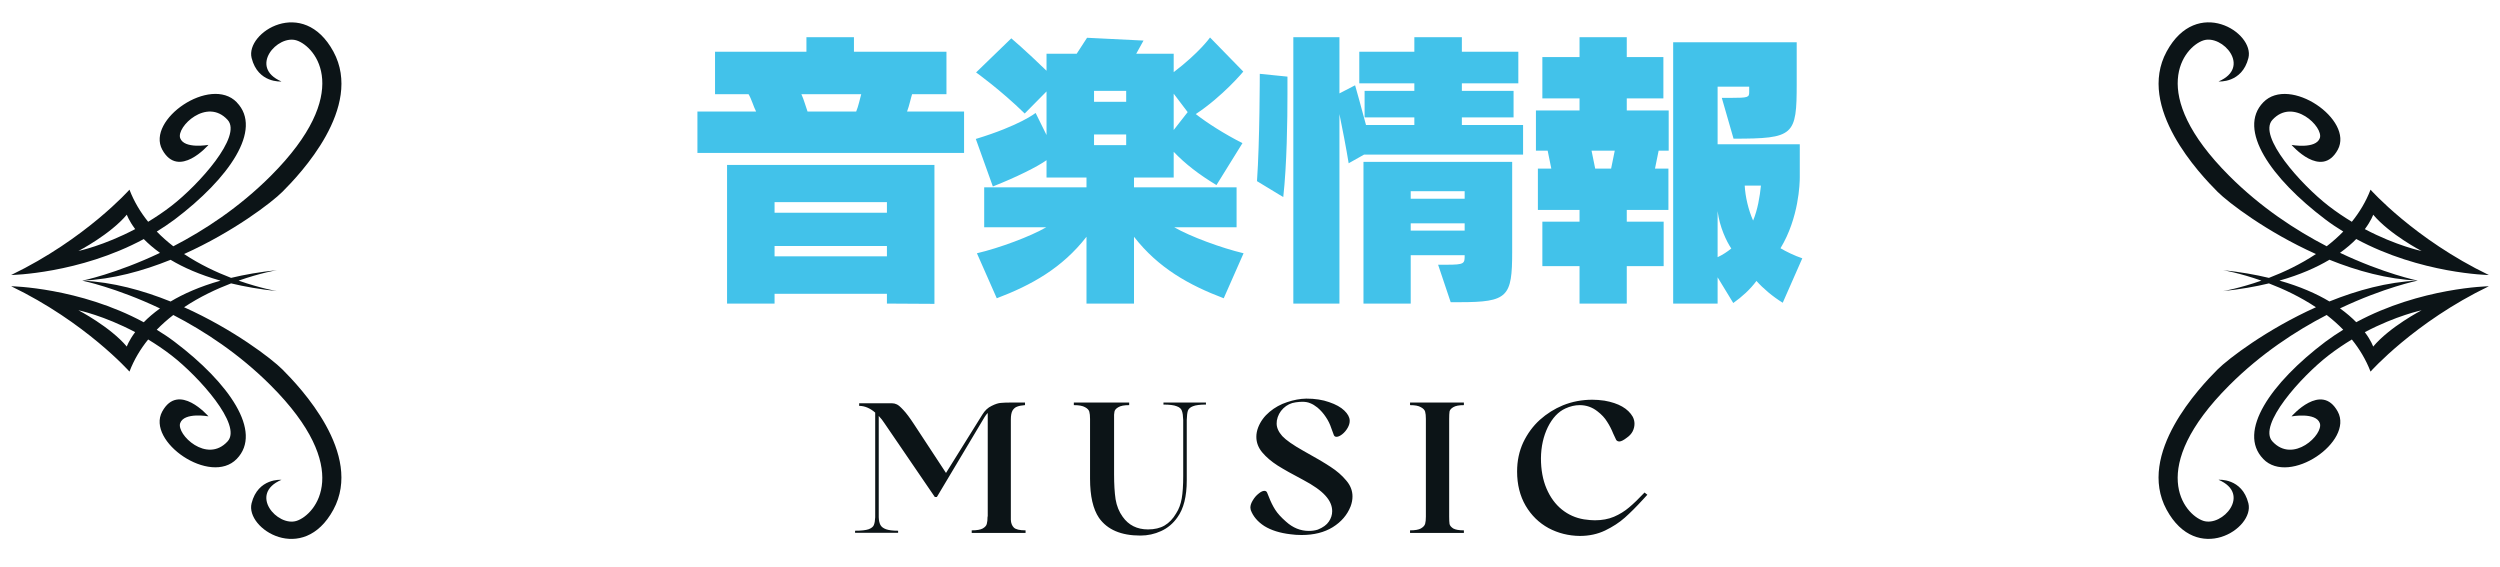
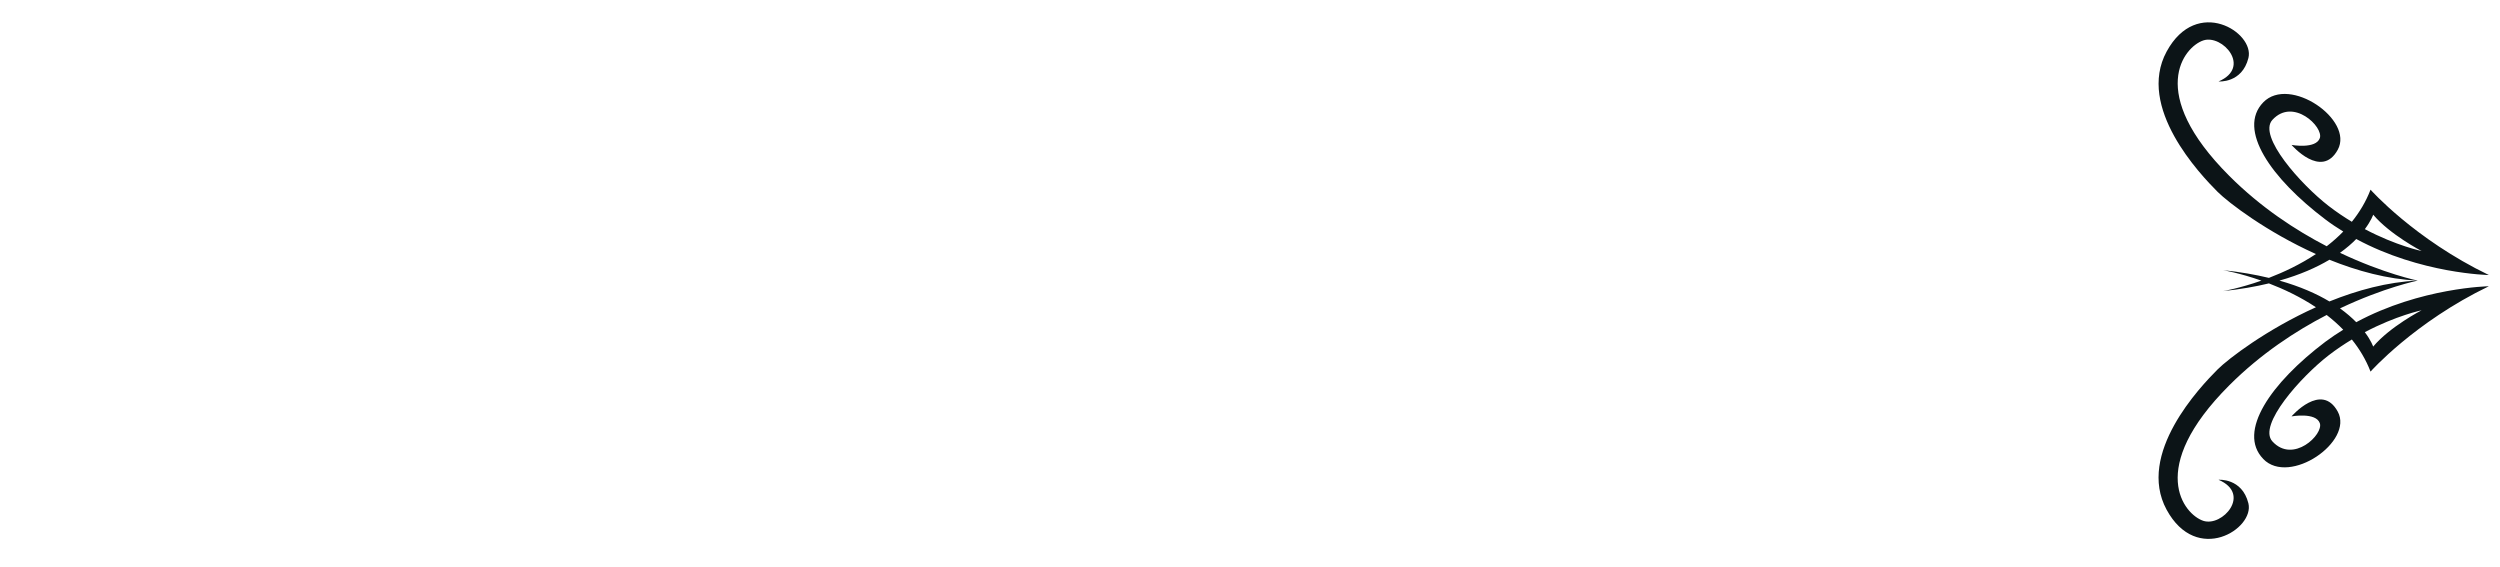
<svg xmlns="http://www.w3.org/2000/svg" width="322" height="73" viewBox="0 0 322 73" fill="none">
-   <path d="M30.496 13.175C27.112 9.687 18.799 15.432 20.9 19.279C23 23.126 26.852 18.66 26.852 18.66C26.852 18.66 23.723 19.222 23.208 17.792C22.694 16.352 26.645 12.505 29.321 15.446C31.219 17.532 25.639 23.763 22.085 26.515C21.079 27.294 20.069 27.964 19.082 28.564C18.101 27.346 17.27 25.977 16.675 24.429C16.675 24.429 11.03 30.792 1.433 35.422C1.433 35.422 10.189 35.276 18.516 30.792C19.073 31.358 19.762 31.962 20.607 32.571C14.914 35.271 10.6 36.149 10.6 36.149C14.513 35.975 18.412 34.898 21.971 33.463C23.619 34.45 25.729 35.389 28.405 36.149C25.719 36.909 23.614 37.853 21.971 38.835C18.412 37.4 14.513 36.324 10.6 36.149C10.6 36.149 14.914 37.027 20.607 39.727C19.762 40.336 19.068 40.936 18.516 41.507C10.189 37.013 1.433 36.867 1.433 36.867C11.03 41.498 16.675 47.861 16.675 47.861C17.265 46.317 18.101 44.943 19.082 43.725C20.064 44.32 21.079 44.995 22.085 45.774C25.639 48.526 31.219 54.757 29.321 56.843C26.649 59.779 22.698 55.932 23.208 54.497C23.723 53.058 26.848 53.624 26.848 53.624C26.848 53.624 22.996 49.159 20.895 53.006C18.794 56.853 27.102 62.602 30.492 59.109C33.876 55.621 29.51 49.329 22.486 44.023C21.735 43.452 20.966 42.947 20.187 42.47C20.857 41.781 21.575 41.148 22.321 40.572C26.309 42.635 30.789 45.557 34.867 49.635C45.611 60.379 40.683 66.261 38.219 67.082C35.755 67.903 31.955 63.631 36.251 61.8C36.251 61.8 33.225 61.54 32.403 64.826C31.582 68.111 39.04 72.831 42.939 65.647C46.838 58.462 38.63 49.838 36.373 47.582C34.99 46.199 30.043 42.413 23.708 39.572C25.733 38.226 27.867 37.226 29.765 36.499C31.506 36.919 33.465 37.263 35.67 37.495C35.67 37.495 33.569 37.141 30.732 36.145C33.569 35.149 35.67 34.795 35.67 34.795C33.465 35.026 31.506 35.37 29.765 35.791C27.867 35.064 25.733 34.063 23.708 32.718C30.038 29.871 34.99 26.09 36.373 24.707C38.63 22.451 46.843 13.831 42.944 6.647C39.045 -0.537 31.587 4.183 32.408 7.468C33.229 10.754 36.255 10.494 36.255 10.494C31.96 8.663 35.76 4.391 38.224 5.212C40.688 6.033 45.611 11.92 34.872 22.659C30.794 26.737 26.314 29.659 22.325 31.722C21.58 31.146 20.862 30.513 20.192 29.824C20.966 29.343 21.74 28.833 22.491 28.271C29.515 22.965 33.881 16.673 30.496 13.185L30.496 13.175ZM16.335 44.641C14.178 42.078 10.095 39.959 10.095 39.959C10.095 39.959 13.361 40.638 17.407 42.777C16.585 43.881 16.331 44.637 16.331 44.637L16.335 44.641ZM16.335 27.648C16.335 27.648 16.585 28.408 17.412 29.508C13.357 31.646 10.1 32.326 10.1 32.326C10.1 32.326 14.188 30.211 16.34 27.643L16.335 27.648Z" fill="#0C1417" />
-   <path d="M124.172 19.697H89.828V14.369H97.388C97.064 13.757 96.776 12.713 96.416 12.137H92.096V6.665H103.868V4.793H109.988V6.665H121.904V12.137H117.476C117.332 12.569 117.116 13.613 116.828 14.369H124.172V19.697ZM120.356 39.137L114.236 39.101V37.841H99.764V39.101H93.644V21.245H120.356V39.137ZM110.924 12.137H103.22C103.544 12.821 103.796 13.793 104.012 14.369H110.276C110.564 13.685 110.78 12.641 110.924 12.137ZM114.236 27.401V26.033H99.764V27.401H114.236ZM114.236 33.017V31.685H99.764V33.017H114.236ZM160.172 32.621L157.616 38.417C153.152 36.725 149.192 34.529 146.06 30.497V39.101H139.94V30.497C136.808 34.529 132.848 36.725 128.384 38.417L125.828 32.621C128.744 31.937 132.704 30.461 134.756 29.273H126.764V24.125H139.94V22.865H134.792V20.633C133.64 21.461 130.904 22.829 127.88 24.017L125.684 17.897C131.372 16.169 133.388 14.549 133.388 14.549L134.792 17.393V11.777L131.984 14.621C128.852 11.561 125.72 9.329 125.72 9.329L130.256 4.937C130.256 4.937 132.128 6.521 134.792 9.113V6.917H138.68L140.012 4.865L147.284 5.225L146.348 6.917H151.172V9.293C154.484 6.773 155.852 4.829 155.852 4.829L160.136 9.221C160.136 9.221 157.508 12.389 154.016 14.693C155.492 15.845 157.688 17.249 160.028 18.437L156.68 23.837C154.412 22.469 152.648 21.101 151.172 19.553V22.865H146.06V24.125H159.272V29.273H151.244C153.296 30.461 157.292 31.937 160.172 32.621ZM145.052 13.109V11.705H140.912V13.109H145.052ZM151.172 16.745L152.972 14.441L151.172 12.065V16.745ZM145.052 18.689V17.321H140.912V18.689H145.052ZM165.284 25.385L161.9 23.333C162.26 18.221 162.26 9.509 162.26 9.509L165.824 9.869V12.209C165.824 15.377 165.752 21.209 165.284 25.385ZM196.172 19.913H175.688L173.708 21.029C173.42 19.229 172.844 16.241 172.52 14.693V39.101H166.58V4.793H172.52V12.029L174.536 10.985C174.536 10.985 175.436 14.153 175.94 16.097H182.168V15.125H175.76V11.705H182.168V10.733H175.076V6.665H182.168V4.793H188.288V6.665H195.56V10.733H188.288V11.705H194.948V15.125H188.288V16.097H196.172V19.913ZM188 38.921H186.848L185.228 34.097H186.272C188.648 34.097 188.648 33.953 188.648 32.873H181.7V39.101H175.616V20.849H194.768V32.441C194.768 38.237 194.228 38.921 188 38.921ZM188.648 25.601V24.629H181.7V25.601H188.648ZM188.648 29.705V28.769H181.7V29.705H188.648ZM209.528 39.101H203.444V34.277H198.656V28.553H203.444V27.041H198.08V21.713H199.808L199.34 19.409H197.828V14.225H203.444V12.677H198.656V7.349H203.444V4.793H209.528V7.349H214.244V12.677H209.528V14.225H214.928V19.409H213.632L213.164 21.713H214.892V27.041H209.528V28.553H214.28V34.277H209.528V39.101ZM232.136 33.269L229.616 38.993C228.32 38.201 227.06 37.121 226.232 36.185C225.404 37.301 224.36 38.237 223.244 39.029L221.228 35.717V39.101H215.504V5.441H231.416V10.769C231.416 17.465 231.092 17.861 223.28 17.861L221.768 12.605H222.956C225.188 12.605 225.296 12.533 225.296 11.849V11.165H221.228V18.581H231.812V22.829C231.812 23.585 231.704 28.049 229.328 31.973C230.048 32.405 231.164 32.945 232.136 33.269ZM207.512 21.713L207.98 19.409H204.992L205.46 21.713H207.512ZM226.808 23.909H224.72C224.792 25.313 225.188 27.041 225.8 28.409C226.376 27.041 226.664 25.349 226.808 23.909ZM221.228 27.185V33.125C221.912 32.801 222.452 32.441 222.992 32.009C222.38 31.109 221.48 29.237 221.228 27.185Z" fill="#42C2EA" />
-   <path d="M130.197 66.941C130.213 67.373 130.341 67.709 130.581 67.949C130.821 68.189 131.325 68.309 132.093 68.309V68.645H125.157V68.309C125.813 68.309 126.285 68.229 126.573 68.069C126.877 67.893 127.053 67.693 127.101 67.469C127.165 67.245 127.197 66.933 127.197 66.533H127.221V53.189C127.077 53.333 126.941 53.509 126.813 53.717L120.669 64.013H120.405L113.901 54.485C113.709 54.181 113.469 53.877 113.181 53.573V66.629C113.197 67.045 113.269 67.373 113.397 67.613C113.525 67.853 113.765 68.037 114.117 68.165C114.469 68.293 114.989 68.357 115.677 68.357V68.621H110.133V68.357C110.933 68.357 111.517 68.293 111.885 68.165C112.253 68.021 112.477 67.837 112.557 67.613C112.653 67.373 112.709 67.045 112.725 66.629V53.141C112.053 52.565 111.365 52.277 110.661 52.277V51.941H114.885C115.109 51.941 115.317 51.989 115.509 52.085C115.701 52.165 115.981 52.405 116.349 52.805C116.717 53.189 117.173 53.797 117.717 54.629L121.845 60.917L126.525 53.405C126.845 52.877 127.245 52.501 127.725 52.277C128.205 52.037 128.605 51.909 128.925 51.893C129.245 51.861 129.725 51.845 130.365 51.845H132.021V52.181H131.997C131.581 52.213 131.253 52.277 131.013 52.373C130.773 52.453 130.573 52.621 130.413 52.877C130.269 53.133 130.197 53.517 130.197 54.029V66.941ZM155.326 51.845V52.109C154.558 52.109 153.998 52.181 153.646 52.325C153.31 52.453 153.094 52.645 152.998 52.901C152.918 53.157 152.87 53.557 152.854 54.101V61.877C152.854 63.941 152.454 65.525 151.654 66.629C151.094 67.429 150.39 68.021 149.542 68.405C148.71 68.789 147.822 68.981 146.878 68.981C144.398 68.981 142.622 68.221 141.55 66.701C140.782 65.565 140.398 63.885 140.398 61.661V53.957C140.398 53.557 140.366 53.245 140.302 53.021C140.238 52.797 140.054 52.605 139.75 52.445C139.446 52.269 138.966 52.181 138.31 52.181V51.845H145.438V52.181C144.798 52.181 144.334 52.269 144.046 52.445C143.758 52.605 143.59 52.797 143.542 53.021C143.494 53.229 143.478 53.541 143.494 53.957V61.109C143.494 62.373 143.558 63.437 143.686 64.301C143.83 65.165 144.134 65.917 144.598 66.557C145.366 67.645 146.454 68.189 147.862 68.189C148.71 68.189 149.422 68.021 149.998 67.685C150.59 67.333 151.086 66.813 151.486 66.125C151.838 65.581 152.078 64.941 152.206 64.205C152.334 63.469 152.398 62.501 152.398 61.301V54.101C152.382 53.573 152.326 53.181 152.23 52.925C152.15 52.653 151.926 52.453 151.558 52.325C151.206 52.181 150.638 52.109 149.854 52.109V51.845H155.326ZM162.057 55.037C162.361 54.269 162.849 53.605 163.521 53.045C164.193 52.485 164.945 52.069 165.777 51.797C166.625 51.509 167.449 51.357 168.249 51.341C169.369 51.341 170.353 51.493 171.201 51.797C172.049 52.085 172.697 52.445 173.145 52.877C173.593 53.309 173.825 53.733 173.841 54.149C173.857 54.453 173.769 54.773 173.577 55.109C173.385 55.445 173.145 55.725 172.857 55.949C172.585 56.157 172.345 56.261 172.137 56.261C171.977 56.261 171.865 56.189 171.801 56.045C171.753 55.917 171.641 55.613 171.465 55.133C171.305 54.637 171.073 54.165 170.769 53.717C170.465 53.253 170.105 52.845 169.689 52.493C169.369 52.237 169.065 52.053 168.777 51.941C168.489 51.813 168.145 51.749 167.745 51.749C167.505 51.749 167.217 51.773 166.881 51.821C166.273 51.901 165.745 52.157 165.297 52.589C164.849 53.021 164.569 53.549 164.457 54.173C164.441 54.253 164.433 54.381 164.433 54.557C164.433 55.085 164.673 55.621 165.153 56.165C165.649 56.693 166.553 57.325 167.865 58.061C169.401 58.909 170.569 59.597 171.369 60.125C172.185 60.653 172.857 61.237 173.385 61.877C173.929 62.501 174.201 63.189 174.201 63.941C174.201 64.357 174.121 64.781 173.961 65.213C173.529 66.317 172.761 67.213 171.657 67.901C170.569 68.573 169.233 68.909 167.649 68.909C167.137 68.909 166.657 68.877 166.209 68.813C164.849 68.653 163.729 68.301 162.849 67.757C161.985 67.197 161.401 66.509 161.097 65.693C161.065 65.565 161.049 65.461 161.049 65.381C161.049 65.093 161.153 64.781 161.361 64.445C161.569 64.093 161.817 63.805 162.105 63.581C162.393 63.341 162.641 63.221 162.849 63.221C163.025 63.221 163.145 63.301 163.209 63.461L163.425 63.989C163.665 64.613 163.937 65.165 164.241 65.645C164.545 66.125 165.009 66.637 165.633 67.181C166.513 67.981 167.497 68.381 168.585 68.381C169.001 68.381 169.385 68.325 169.737 68.213C170.409 67.941 170.881 67.597 171.153 67.181C171.441 66.765 171.585 66.317 171.585 65.837C171.585 65.133 171.289 64.461 170.697 63.821C170.121 63.181 169.169 62.509 167.841 61.805C166.465 61.085 165.369 60.469 164.553 59.957C163.753 59.445 163.097 58.885 162.585 58.277C162.073 57.669 161.817 56.997 161.817 56.261C161.817 55.861 161.897 55.453 162.057 55.037ZM188.549 52.181C187.925 52.181 187.469 52.269 187.181 52.445C186.909 52.605 186.749 52.789 186.701 52.997C186.669 53.205 186.653 53.525 186.653 53.957V66.533C186.653 66.965 186.669 67.285 186.701 67.493C186.749 67.701 186.909 67.893 187.181 68.069C187.469 68.229 187.925 68.309 188.549 68.309V68.645H181.613V68.309C182.253 68.309 182.717 68.229 183.005 68.069C183.309 67.893 183.493 67.693 183.557 67.469C183.621 67.245 183.653 66.933 183.653 66.533V53.957C183.653 53.557 183.621 53.245 183.557 53.021C183.493 52.797 183.309 52.605 183.005 52.445C182.717 52.269 182.253 52.181 181.613 52.181V51.845H188.549V52.181ZM195.402 60.725C195.402 59.365 195.666 58.117 196.194 56.981C196.738 55.845 197.45 54.877 198.33 54.077C199.226 53.277 200.218 52.653 201.306 52.205C202.49 51.725 203.754 51.485 205.098 51.485C205.578 51.485 206.098 51.525 206.658 51.605C208.482 51.925 209.698 52.621 210.306 53.693C210.45 53.981 210.522 54.277 210.522 54.581C210.522 54.917 210.442 55.245 210.282 55.565C210.122 55.869 209.882 56.133 209.562 56.357C209.13 56.693 208.802 56.861 208.578 56.861C208.402 56.861 208.266 56.797 208.17 56.669C208.09 56.525 207.962 56.253 207.786 55.853C207.562 55.293 207.298 54.781 206.994 54.317C206.706 53.837 206.29 53.389 205.746 52.973C205.074 52.445 204.314 52.181 203.466 52.181C202.858 52.181 202.242 52.325 201.618 52.613C200.706 53.029 199.954 53.829 199.362 55.013C198.786 56.197 198.49 57.533 198.474 59.021C198.474 60.509 198.714 61.813 199.194 62.933C199.674 64.053 200.33 64.949 201.162 65.621C201.994 66.293 202.946 66.717 204.018 66.893C204.578 66.973 205.042 67.013 205.41 67.013C206.338 67.013 207.162 66.861 207.882 66.557C208.618 66.237 209.266 65.837 209.826 65.357C210.402 64.877 211.066 64.237 211.818 63.437L212.178 63.725L211.626 64.325C210.762 65.269 209.978 66.053 209.274 66.677C208.57 67.301 207.722 67.853 206.73 68.333C205.754 68.797 204.674 69.029 203.49 69.029C202.034 69.013 200.69 68.677 199.458 68.021C198.226 67.349 197.242 66.389 196.506 65.141C195.77 63.877 195.402 62.405 195.402 60.725Z" fill="#0C1417" />
  <path d="M291.504 59.115C294.888 62.604 303.201 56.859 301.1 53.012C299 49.165 295.148 53.63 295.148 53.63C295.148 53.63 298.277 53.068 298.792 54.499C299.306 55.938 295.355 59.785 292.679 56.845C290.781 54.758 296.361 48.527 299.915 45.776C300.921 44.997 301.931 44.326 302.917 43.727C303.899 44.945 304.73 46.314 305.325 47.862C305.325 47.862 310.97 41.499 320.567 36.868C320.567 36.868 311.811 37.014 303.484 41.499C302.927 40.932 302.238 40.328 301.393 39.719C307.086 37.019 311.4 36.141 311.4 36.141C307.487 36.316 303.588 37.392 300.029 38.827C298.381 37.84 296.271 36.901 293.595 36.141C296.281 35.381 298.386 34.437 300.029 33.455C303.588 34.89 307.487 35.967 311.4 36.141C311.4 36.141 307.086 35.263 301.393 32.563C302.238 31.954 302.932 31.355 303.484 30.784C311.811 35.277 320.567 35.424 320.567 35.424C310.97 30.793 305.325 24.43 305.325 24.43C304.735 25.974 303.899 27.347 302.917 28.565C301.936 27.97 300.921 27.295 299.915 26.516C296.361 23.764 290.781 17.534 292.679 15.447C295.351 12.511 299.302 16.358 298.792 17.793C298.277 19.233 295.152 18.666 295.152 18.666C295.152 18.666 299.004 23.132 301.105 19.285C303.205 15.438 294.898 9.688 291.508 13.181C288.124 16.67 292.49 22.962 299.514 28.268C300.265 28.839 301.034 29.344 301.813 29.821C301.143 30.51 300.425 31.142 299.679 31.718C295.691 29.655 291.211 26.733 287.133 22.655C276.389 11.912 281.317 6.03 283.781 5.209C286.245 4.387 290.045 8.659 285.75 10.491C285.75 10.491 288.775 10.75 289.597 7.465C290.418 4.18 282.96 -0.541 279.061 6.644C275.162 13.828 283.37 22.452 285.627 24.709C287.01 26.091 291.957 29.877 298.292 32.719C296.266 34.064 294.133 35.065 292.235 35.792C290.493 35.372 288.535 35.027 286.33 34.796C286.33 34.796 288.431 35.15 291.268 36.146C288.431 37.142 286.33 37.496 286.33 37.496C288.535 37.265 290.493 36.92 292.235 36.5C294.133 37.227 296.266 38.228 298.292 39.573C291.962 42.419 287.01 46.2 285.627 47.583C283.37 49.84 275.157 58.459 279.056 65.644C282.955 72.828 290.413 68.108 289.592 64.822C288.771 61.537 285.745 61.796 285.745 61.796C290.04 63.628 286.24 67.9 283.776 67.079C281.312 66.257 276.389 60.371 287.128 49.632C291.206 45.554 295.686 42.632 299.675 40.569C300.42 41.145 301.138 41.777 301.808 42.467C301.034 42.948 300.26 43.458 299.509 44.02C292.485 49.325 288.119 55.617 291.504 59.106L291.504 59.115ZM305.665 27.649C307.822 30.212 311.905 32.332 311.905 32.332C311.905 32.332 308.639 31.652 304.593 29.514C305.415 28.409 305.669 27.654 305.669 27.654L305.665 27.649ZM305.665 44.643C305.665 44.643 305.415 43.883 304.588 42.783C308.643 40.644 311.9 39.965 311.9 39.965C311.9 39.965 307.813 42.079 305.66 44.647L305.665 44.643Z" fill="#0C1417" />
</svg>